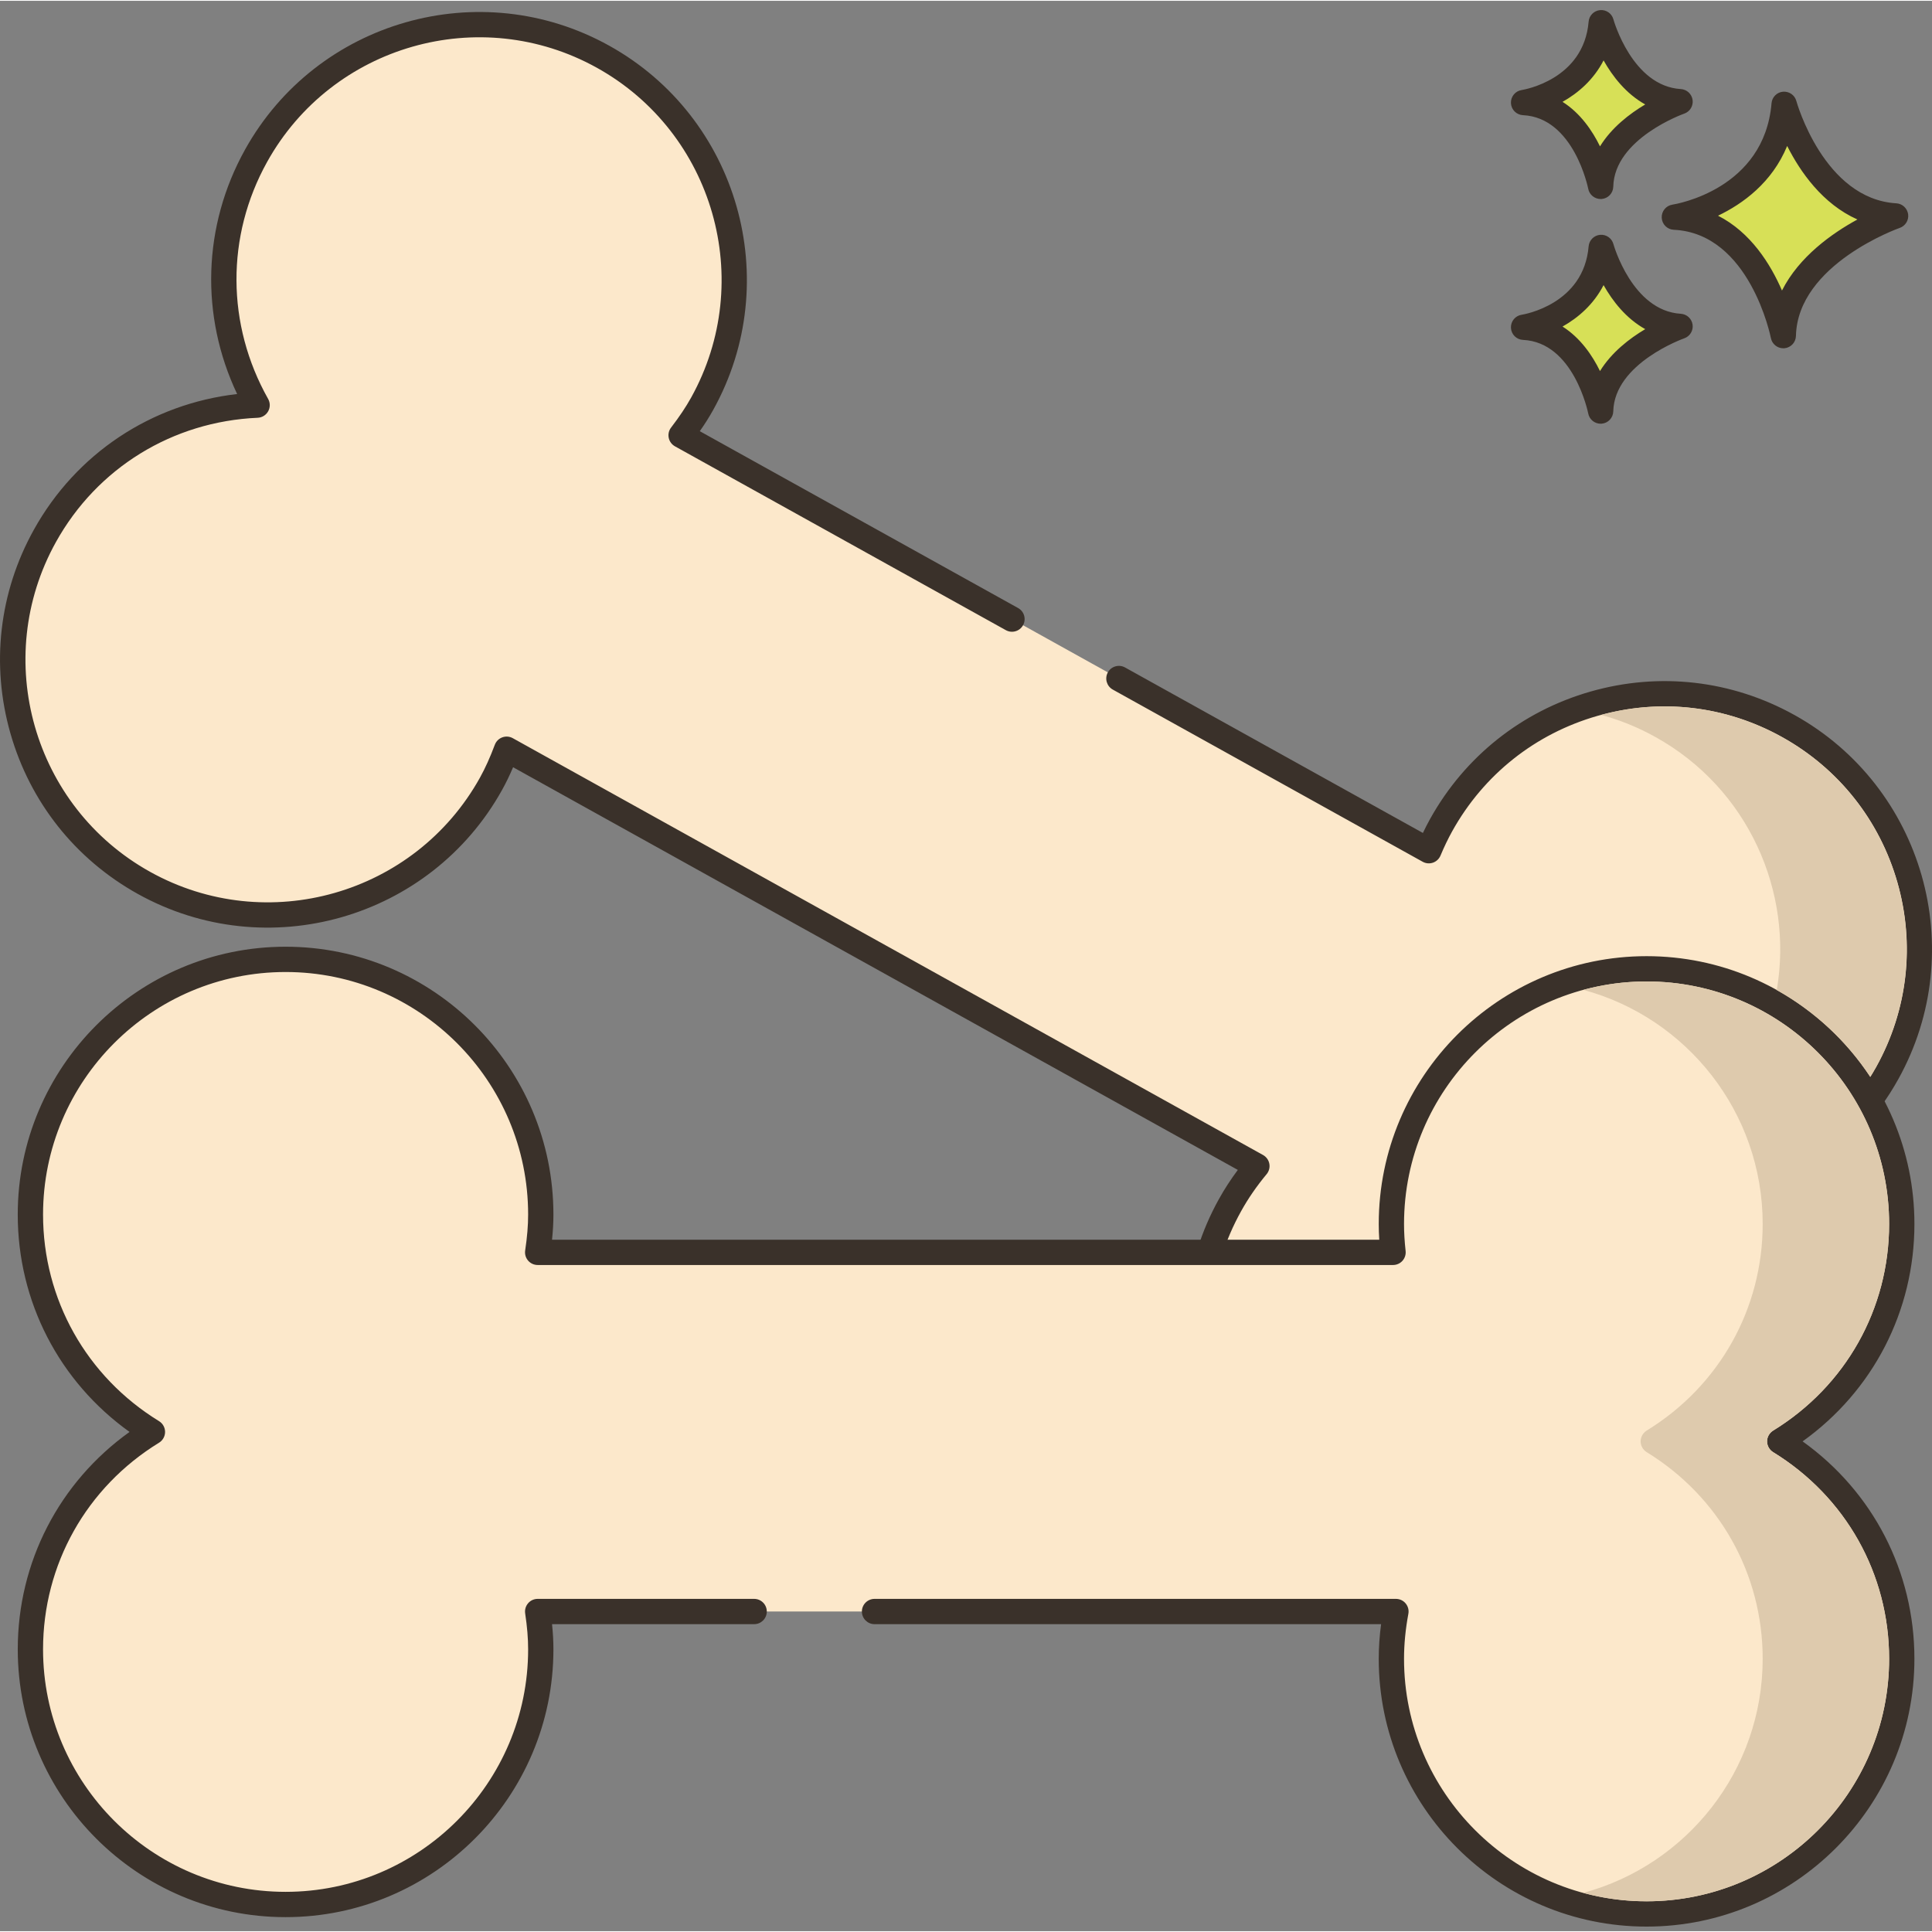
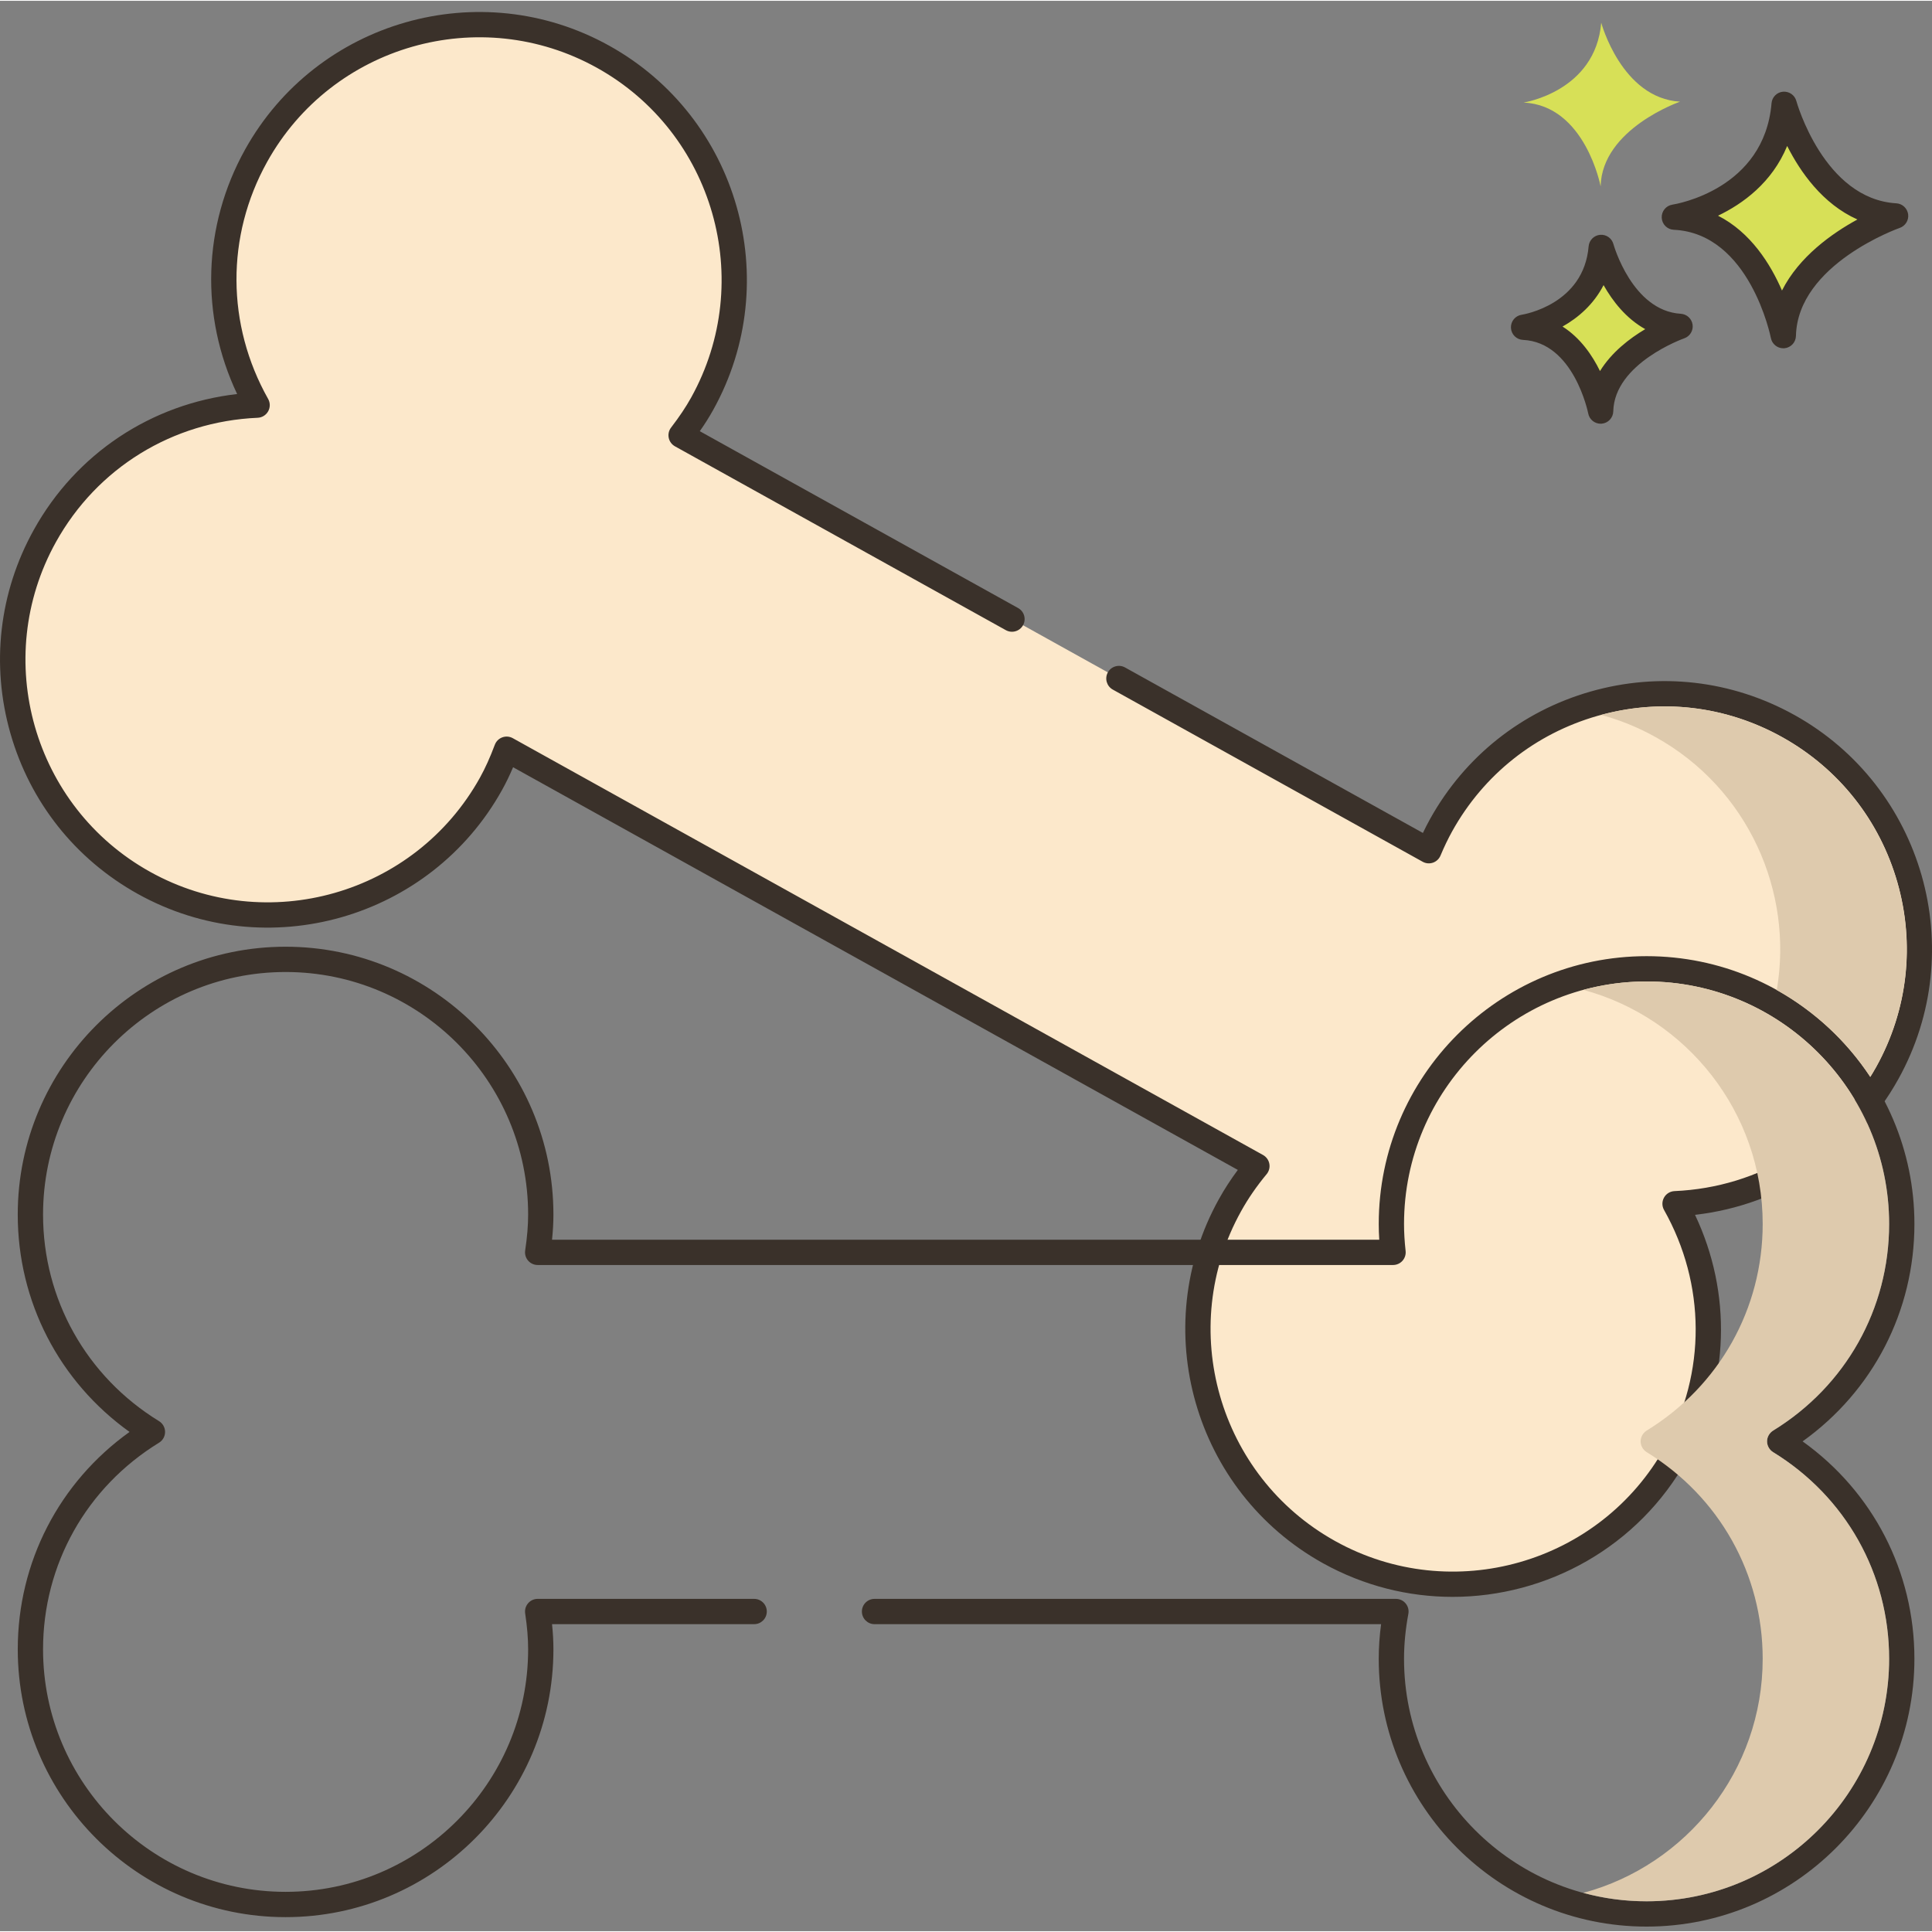
<svg xmlns="http://www.w3.org/2000/svg" height="458pt" viewBox="0 -2 458.386 458" width="458pt">
  <rect x="0" y="-2" width="458.386" height="458" fill="#808080" stroke="none" />
  <path d="m424.258 170.055c-29.23-16.242-66.09-5.711-82.332 23.52-1.105 1.988-2.062 4.02-2.922 6.07l-73.531-40.852-25.371-14.098-78.504-43.617c1.809-2.352 3.516-4.812 5-7.484 16.238-29.227 5.711-66.09-23.52-82.328-29.23-16.242-66.09-5.711-82.332 23.52-10.605 19.094-9.73 41.414.258 59.145-20.332.887-39.746 11.93-50.355 31.027-16.238 29.227-5.711 66.09 23.52 82.328 29.23 16.238 66.09 5.711 82.332-23.52 1.484-2.672 2.668-5.422 3.711-8.199l178.008 98.898c-2.363 2.848-4.527 5.926-6.391 9.277-16.238 29.23-5.711 66.09 23.52 82.328 29.23 16.242 66.09 5.711 82.332-23.52 10.605-19.094 9.73-41.414-.258-59.145 20.332-.887 39.746-11.93 50.355-31.023 16.238-29.23 5.711-66.09-23.52-82.328zm0 0" fill="#fce8cb" />
  <path d="m425.715 167.43c-14.84-8.242-31.996-10.215-48.32-5.551-16.32 4.66-29.848 15.402-38.094 30.238-.59 1.062-1.156 2.164-1.703 3.316l-70.668-39.262c-1.449-.805-3.273-.285-4.082 1.164-.801 1.449-.281 3.273 1.168 4.082l73.531 40.852c.746.418 1.629.492 2.438.215.805-.281 1.453-.891 1.785-1.676.891-2.121 1.797-4.008 2.777-5.773 7.465-13.438 19.715-23.164 34.496-27.387 14.785-4.223 30.32-2.434 43.758 5.027 13.434 7.465 23.16 19.719 27.383 34.496 4.223 14.781 2.434 30.32-5.027 43.754-9.77 17.582-27.664 28.605-47.863 29.484-1.043.047-1.988.629-2.492 1.543-.508.914-.504 2.023.008 2.93 9.922 17.617 10.016 38.629.246 56.215-15.41 27.738-50.512 37.77-78.25 22.355-27.738-15.41-37.766-50.516-22.355-78.25 1.688-3.043 3.676-5.93 6.074-8.82.57-.688.805-1.594.637-2.469-.164-.875-.711-1.633-1.492-2.07l-178.004-98.895c-.762-.426-1.672-.496-2.492-.195-.82.301-1.465.945-1.773 1.758-1.145 3.051-2.266 5.527-3.523 7.797-15.414 27.738-50.516 37.77-78.254 22.355-27.73-15.41-37.762-50.516-22.352-78.25 9.773-17.586 27.664-28.605 47.863-29.484 1.043-.043 1.984-.629 2.492-1.539.508-.914.504-2.02-.008-2.93-9.926-17.621-10.02-38.633-.25-56.219 15.41-27.734 50.512-37.766 78.25-22.355 27.738 15.414 37.77 50.516 22.359 78.254-1.258 2.258-2.77 4.52-4.758 7.113-.535.691-.734 1.582-.559 2.434.176.855.719 1.59 1.48 2.016l78.504 43.617c1.449.805 3.277.281 4.082-1.168.801-1.445.281-3.273-1.168-4.078l-75.527-41.961c1.227-1.742 2.266-3.395 3.188-5.059 17.02-30.629 5.945-69.395-24.688-86.41-30.625-17.02-69.391-5.945-86.406 24.684-10.043 18.074-10.652 39.422-1.863 57.969-20.391 2.336-38.195 14.129-48.234 32.203-8.246 14.836-10.215 31.996-5.555 48.316 4.664 16.32 15.402 29.848 30.238 38.094 30.629 17.02 69.391 5.941 86.414-24.688.926-1.668 1.777-3.422 2.609-5.379l171.949 95.539c-1.68 2.258-3.18 4.57-4.477 6.906-17.02 30.625-5.945 69.391 24.684 86.41 9.75 5.414 20.324 7.984 30.754 7.984 22.348 0 44.055-11.793 55.656-32.672 10.039-18.074 10.648-39.422 1.859-57.969 20.395-2.332 38.199-14.129 48.238-32.203 17.02-30.629 5.945-69.391-24.684-86.41zm0 0" fill="#3a312a" />
-   <path d="m422.262 339.789c17.344-10.648 28.953-29.73 28.953-51.574 0-33.441-27.109-60.547-60.547-60.547s-60.547 27.105-60.547 60.547c0 2.273.148 4.516.395 6.727h-202.949c.438-2.938.738-5.914.738-8.969 0-33.438-27.109-60.547-60.547-60.547s-60.543 27.109-60.543 60.547c0 21.844 11.605 40.926 28.949 51.574-17.344 10.652-28.949 29.734-28.949 51.578 0 33.438 27.105 60.543 60.543 60.543s60.547-27.105 60.547-60.543c0-3.059-.301-6.039-.738-8.973h203.633c-.68 3.641-1.074 7.379-1.074 11.215 0 33.438 27.105 60.543 60.543 60.543s60.547-27.105 60.547-60.543c0-21.844-11.609-40.93-28.953-51.578zm0 0" fill="#fce8cb" />
  <path d="m427.684 339.789c16.695-11.945 26.531-30.902 26.531-51.574 0-35.039-28.508-63.547-63.547-63.547-35.039 0-63.547 28.508-63.547 63.547 0 1.215.039 2.449.121 3.727h-196.266c.219-2.113.328-4.059.328-5.969 0-35.039-28.508-63.547-63.547-63.547-35.039 0-63.547 28.508-63.547 63.547 0 20.672 9.836 39.629 26.527 51.574-16.691 11.945-26.523 30.906-26.523 51.578 0 35.039 28.504 63.543 63.543 63.543 35.039 0 63.547-28.508 63.547-63.543 0-1.91-.105-3.859-.328-5.969h47.953c1.66 0 3-1.344 3-3s-1.34-3-3-3h-51.363c-.875 0-1.703.379-2.27 1.043-.57.66-.824 1.539-.695 2.398.48 3.223.703 5.934.703 8.527 0 31.73-25.816 57.543-57.547 57.543-31.73 0-57.543-25.812-57.543-57.543 0-20.117 10.285-38.441 27.52-49.02.887-.543 1.43-1.516 1.43-2.555 0-1.043-.543-2.012-1.43-2.559-17.234-10.578-27.52-28.902-27.52-49.016 0-31.73 25.812-57.547 57.543-57.547 31.73 0 57.547 25.816 57.547 57.547 0 2.594-.223 5.301-.703 8.523-.129.867.125 1.742.695 2.402.566.66 1.398 1.043 2.27 1.043h202.949c.852 0 1.668-.363 2.234-.996.57-.637.84-1.484.746-2.332-.25-2.289-.375-4.379-.375-6.398 0-31.73 25.812-57.543 57.547-57.543 31.73 0 57.547 25.812 57.547 57.543 0 20.113-10.289 38.438-27.523 49.02-.887.543-1.43 1.512-1.43 2.555s.543 2.012 1.43 2.555c17.234 10.582 27.523 28.906 27.523 49.023 0 31.727-25.816 57.543-57.547 57.543s-57.547-25.816-57.547-57.543c0-3.438.348-7.023 1.027-10.66.168-.875-.07-1.781-.641-2.469-.57-.688-1.414-1.082-2.309-1.082h-123.703c-1.656 0-3 1.344-3 3s1.344 3 3 3h120.184c-.371 2.789-.559 5.539-.559 8.211 0 35.039 28.508 63.543 63.547 63.543 35.035 0 63.547-28.508 63.547-63.543 0-20.68-9.836-39.633-26.531-51.582zm0 0" fill="#3a312a" />
  <path d="m423.305 22.551c-1.949 23.125-26.051 26.777-26.051 26.777 20.691.977 25.848 28.121 25.848 28.121.445-19.355 26.645-28.406 26.645-28.406-19.629-1.176-26.441-26.492-26.441-26.492zm0 0" fill="#d7e057" />
  <path d="m449.926 46.047c-17.211-1.027-23.664-24.047-23.727-24.281-.379-1.402-1.691-2.312-3.168-2.203-1.449.133-2.594 1.285-2.715 2.734-1.723 20.43-22.629 23.926-23.508 24.062-1.527.23-2.629 1.582-2.547 3.125.078 1.539 1.312 2.766 2.852 2.84 18.059.852 23 25.438 23.047 25.684.273 1.422 1.52 2.434 2.945 2.434.082 0 .168 0 .25-.008 1.531-.129 2.715-1.387 2.75-2.918.391-17.016 24.383-25.555 24.629-25.637 1.348-.473 2.184-1.832 1.988-3.246-.203-1.418-1.371-2.5-2.797-2.586zm-27.133 20.691c-2.715-6.262-7.418-13.816-15.176-17.754 5.863-2.809 12.82-7.824 16.406-16.547 3.102 6.145 8.398 13.762 16.668 17.445-6.016 3.281-13.844 8.812-17.898 16.855zm0 0" fill="#3a312a" />
  <path d="m379.906 56.512c-1.379 16.359-18.426 18.941-18.426 18.941 14.637.688 18.285 19.887 18.285 19.887.312-13.688 18.844-20.09 18.844-20.09-13.883-.832-18.703-18.738-18.703-18.738zm0 0" fill="#d7e057" />
  <path d="m398.789 72.254c-11.531-.691-15.945-16.371-15.988-16.527-.379-1.406-1.703-2.332-3.164-2.207-1.453.133-2.598 1.289-2.719 2.738-1.16 13.742-15.293 16.133-15.887 16.227-1.523.23-2.625 1.582-2.543 3.121.078 1.543 1.312 2.77 2.855 2.844 12.07.566 15.445 17.289 15.477 17.449.27 1.426 1.52 2.441 2.945 2.441.082 0 .164-.004.25-.012 1.531-.125 2.715-1.387 2.75-2.922.262-11.418 16.664-17.266 16.828-17.324 1.352-.465 2.188-1.824 1.992-3.242-.199-1.418-1.367-2.5-2.797-2.586zm-19.172 13.59c-1.848-3.77-4.68-7.891-8.891-10.559 3.711-2.082 7.391-5.258 9.738-9.832 2.113 3.75 5.309 7.906 9.883 10.445-3.699 2.199-7.977 5.48-10.73 9.945zm0 0" fill="#3a312a" />
  <path d="m379.906 3.195c-1.379 16.359-18.426 18.941-18.426 18.941 14.637.688 18.285 19.887 18.285 19.887.312-13.688 18.844-20.09 18.844-20.09-13.883-.832-18.703-18.738-18.703-18.738zm0 0" fill="#d7e057" />
-   <path d="m398.789 18.938c-11.535-.688-15.945-16.371-15.988-16.527-.379-1.406-1.703-2.336-3.164-2.203-1.453.129-2.598 1.285-2.719 2.734-1.16 13.742-15.293 16.133-15.887 16.227-1.523.23-2.625 1.582-2.543 3.125.078 1.539 1.312 2.766 2.855 2.84 12.07.57 15.445 17.289 15.477 17.453.27 1.426 1.52 2.438 2.945 2.438.082 0 .164 0 .25-.008 1.531-.125 2.715-1.387 2.75-2.922.262-11.418 16.664-17.27 16.828-17.324 1.352-.469 2.188-1.828 1.992-3.246-.199-1.418-1.367-2.5-2.797-2.586zm-19.172 13.594c-1.848-3.773-4.68-7.895-8.891-10.562 3.711-2.082 7.391-5.258 9.738-9.832 2.113 3.75 5.309 7.91 9.883 10.449-3.699 2.199-7.977 5.477-10.73 9.945zm0 0" fill="#3a312a" />
  <g fill="#decaad">
    <path d="m422.793 172.684c-13.16-7.34-28.379-9.199-42.898-5.258 4.438 1.199 8.777 2.961 12.898 5.258 21.898 12.16 32.781 36.621 28.762 60.023 8.938 5 16.559 12.078 22.18 20.598.48-.781.98-1.559 1.418-2.379 15.422-27.742 5.379-62.84-22.359-78.242zm0 0" />
    <path d="m420.691 342.344c-.879-.539-1.438-1.52-1.438-2.559 0-1.039.559-2 1.438-2.559 17.242-10.582 27.523-28.902 27.523-49.02 0-31.723-25.82-57.543-57.543-57.543-5.18 0-10.219.703-15 2 24.48 6.602 42.543 29 42.543 55.543 0 20.117-10.281 38.438-27.523 49.02-.879.559-1.438 1.52-1.438 2.559 0 1.039.559 2.02 1.438 2.559 17.242 10.582 27.523 28.902 27.523 49.023 0 26.539-18.062 48.938-42.543 55.539 4.781 1.32 9.82 2 15 2 31.723 0 57.543-25.801 57.543-57.539 0-20.125-10.281-38.441-27.523-49.023zm0 0" />
  </g>
</svg>